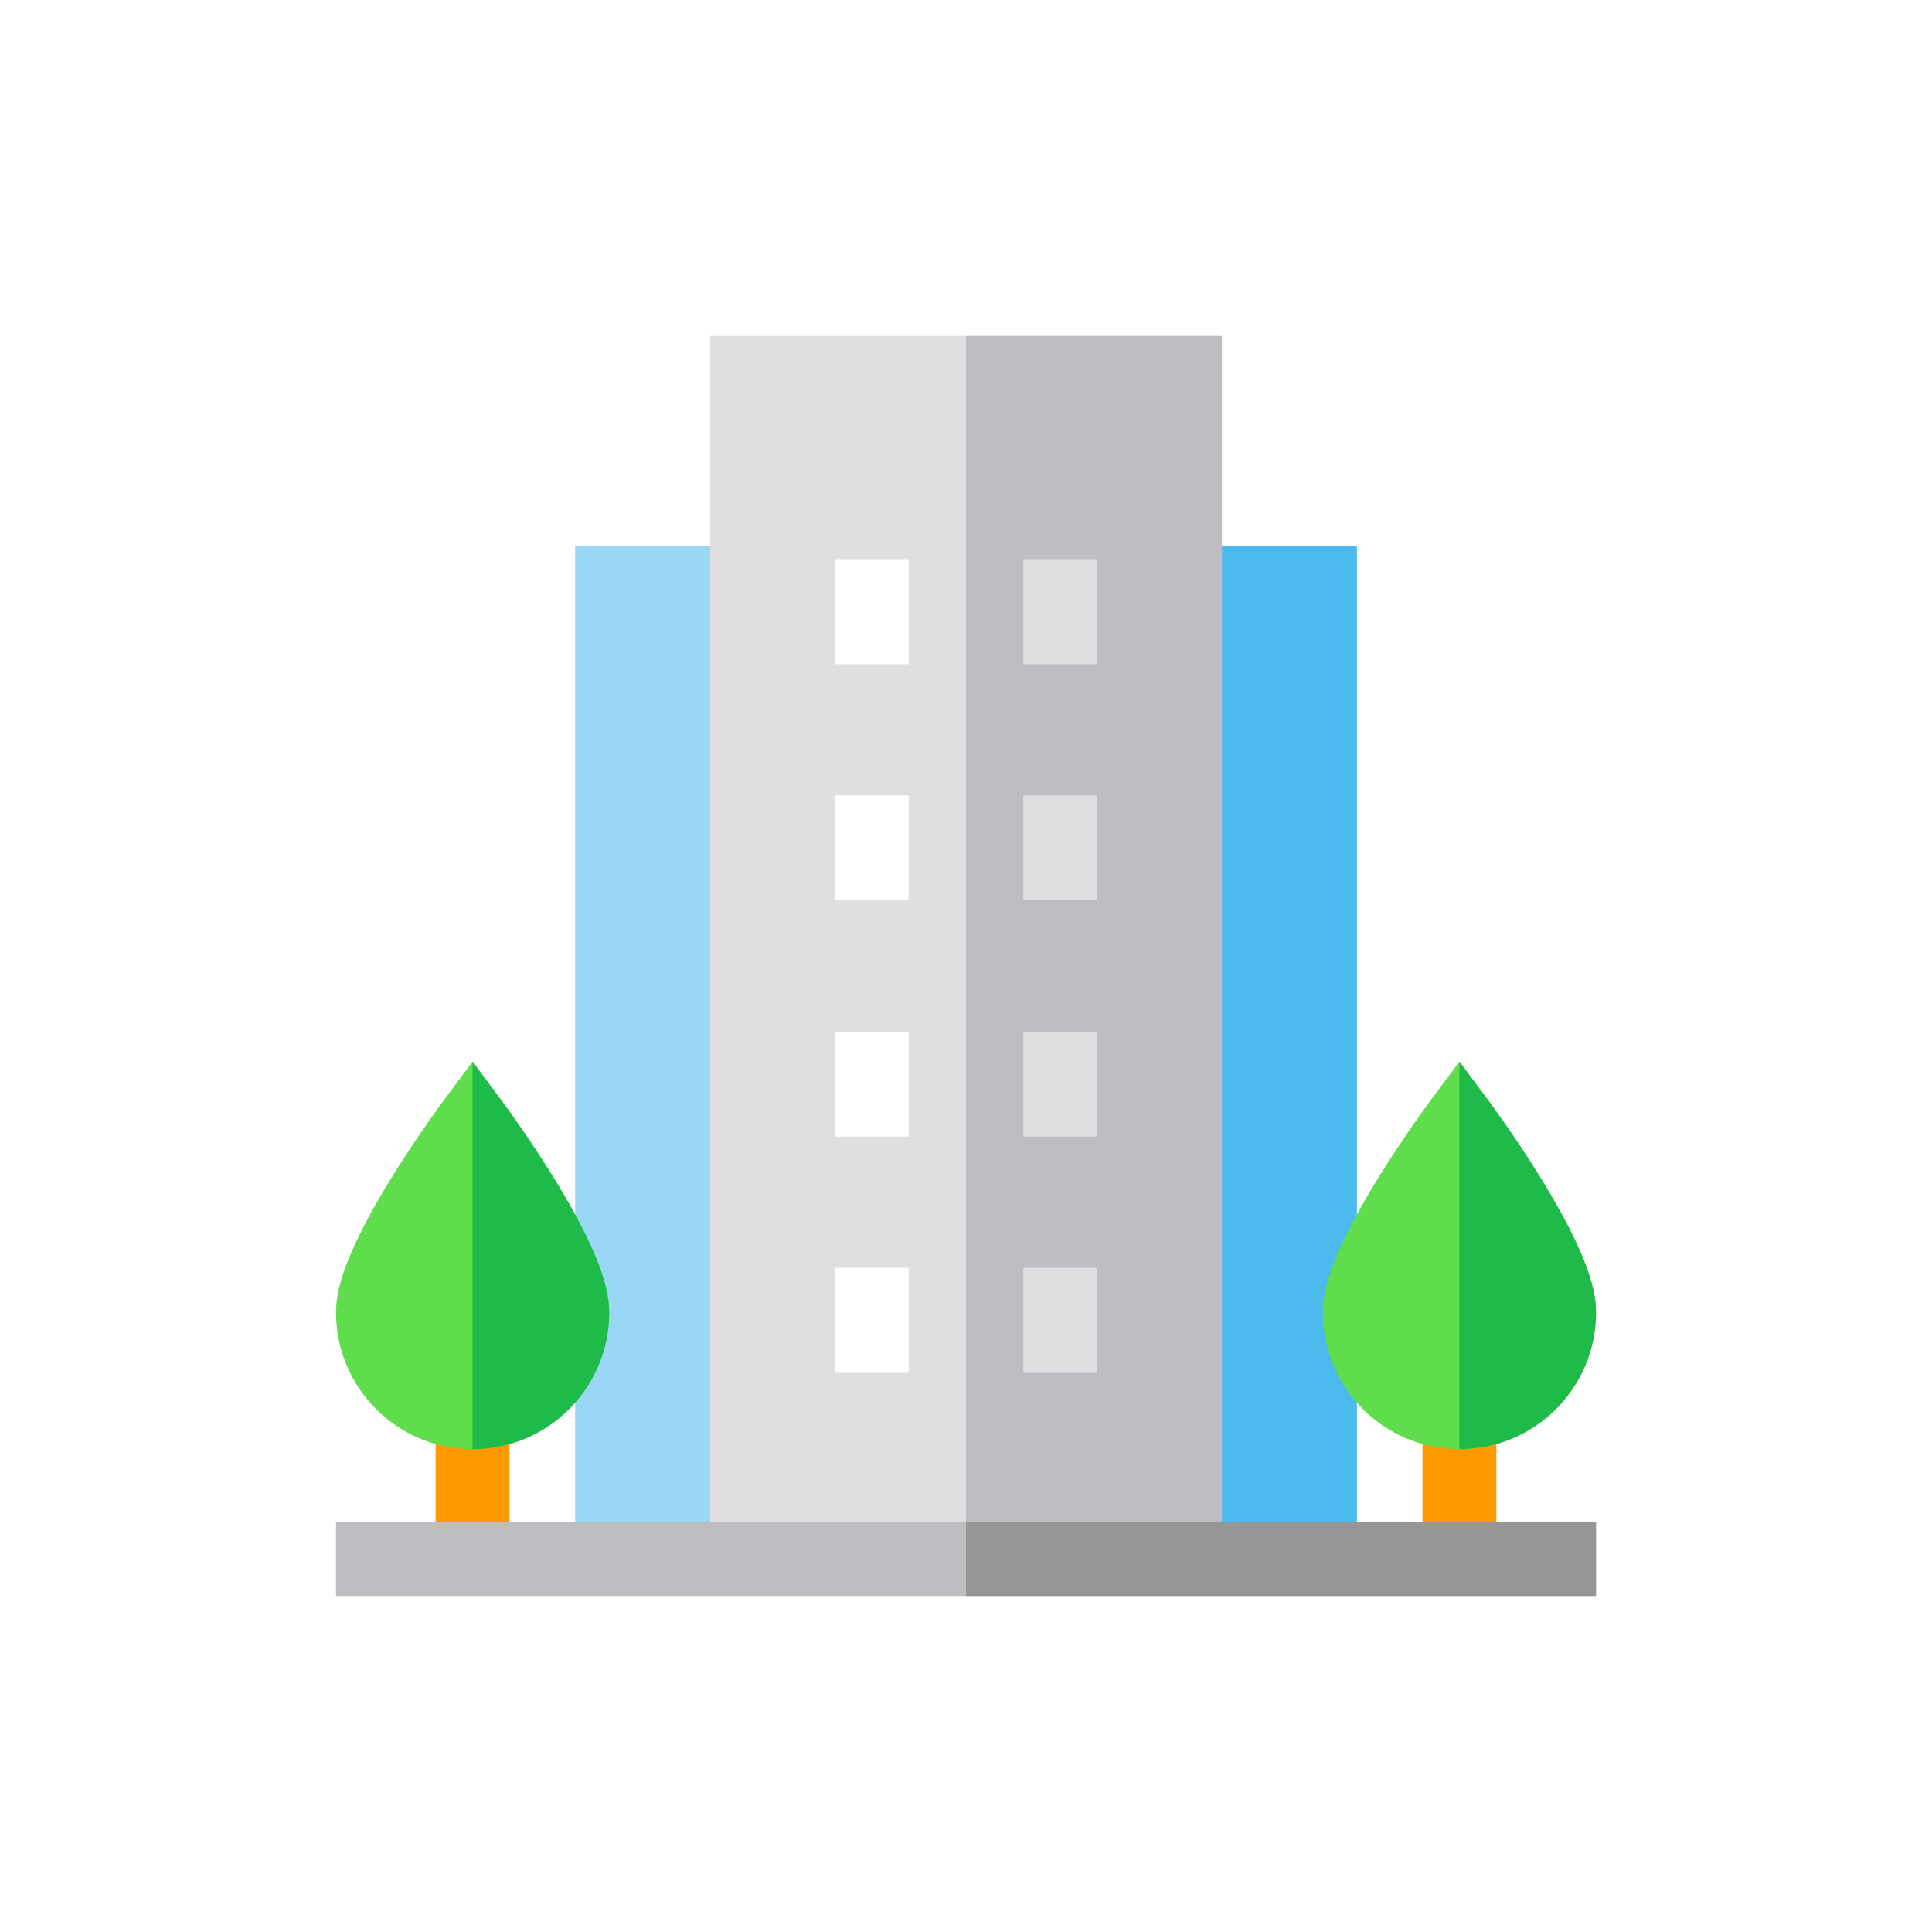
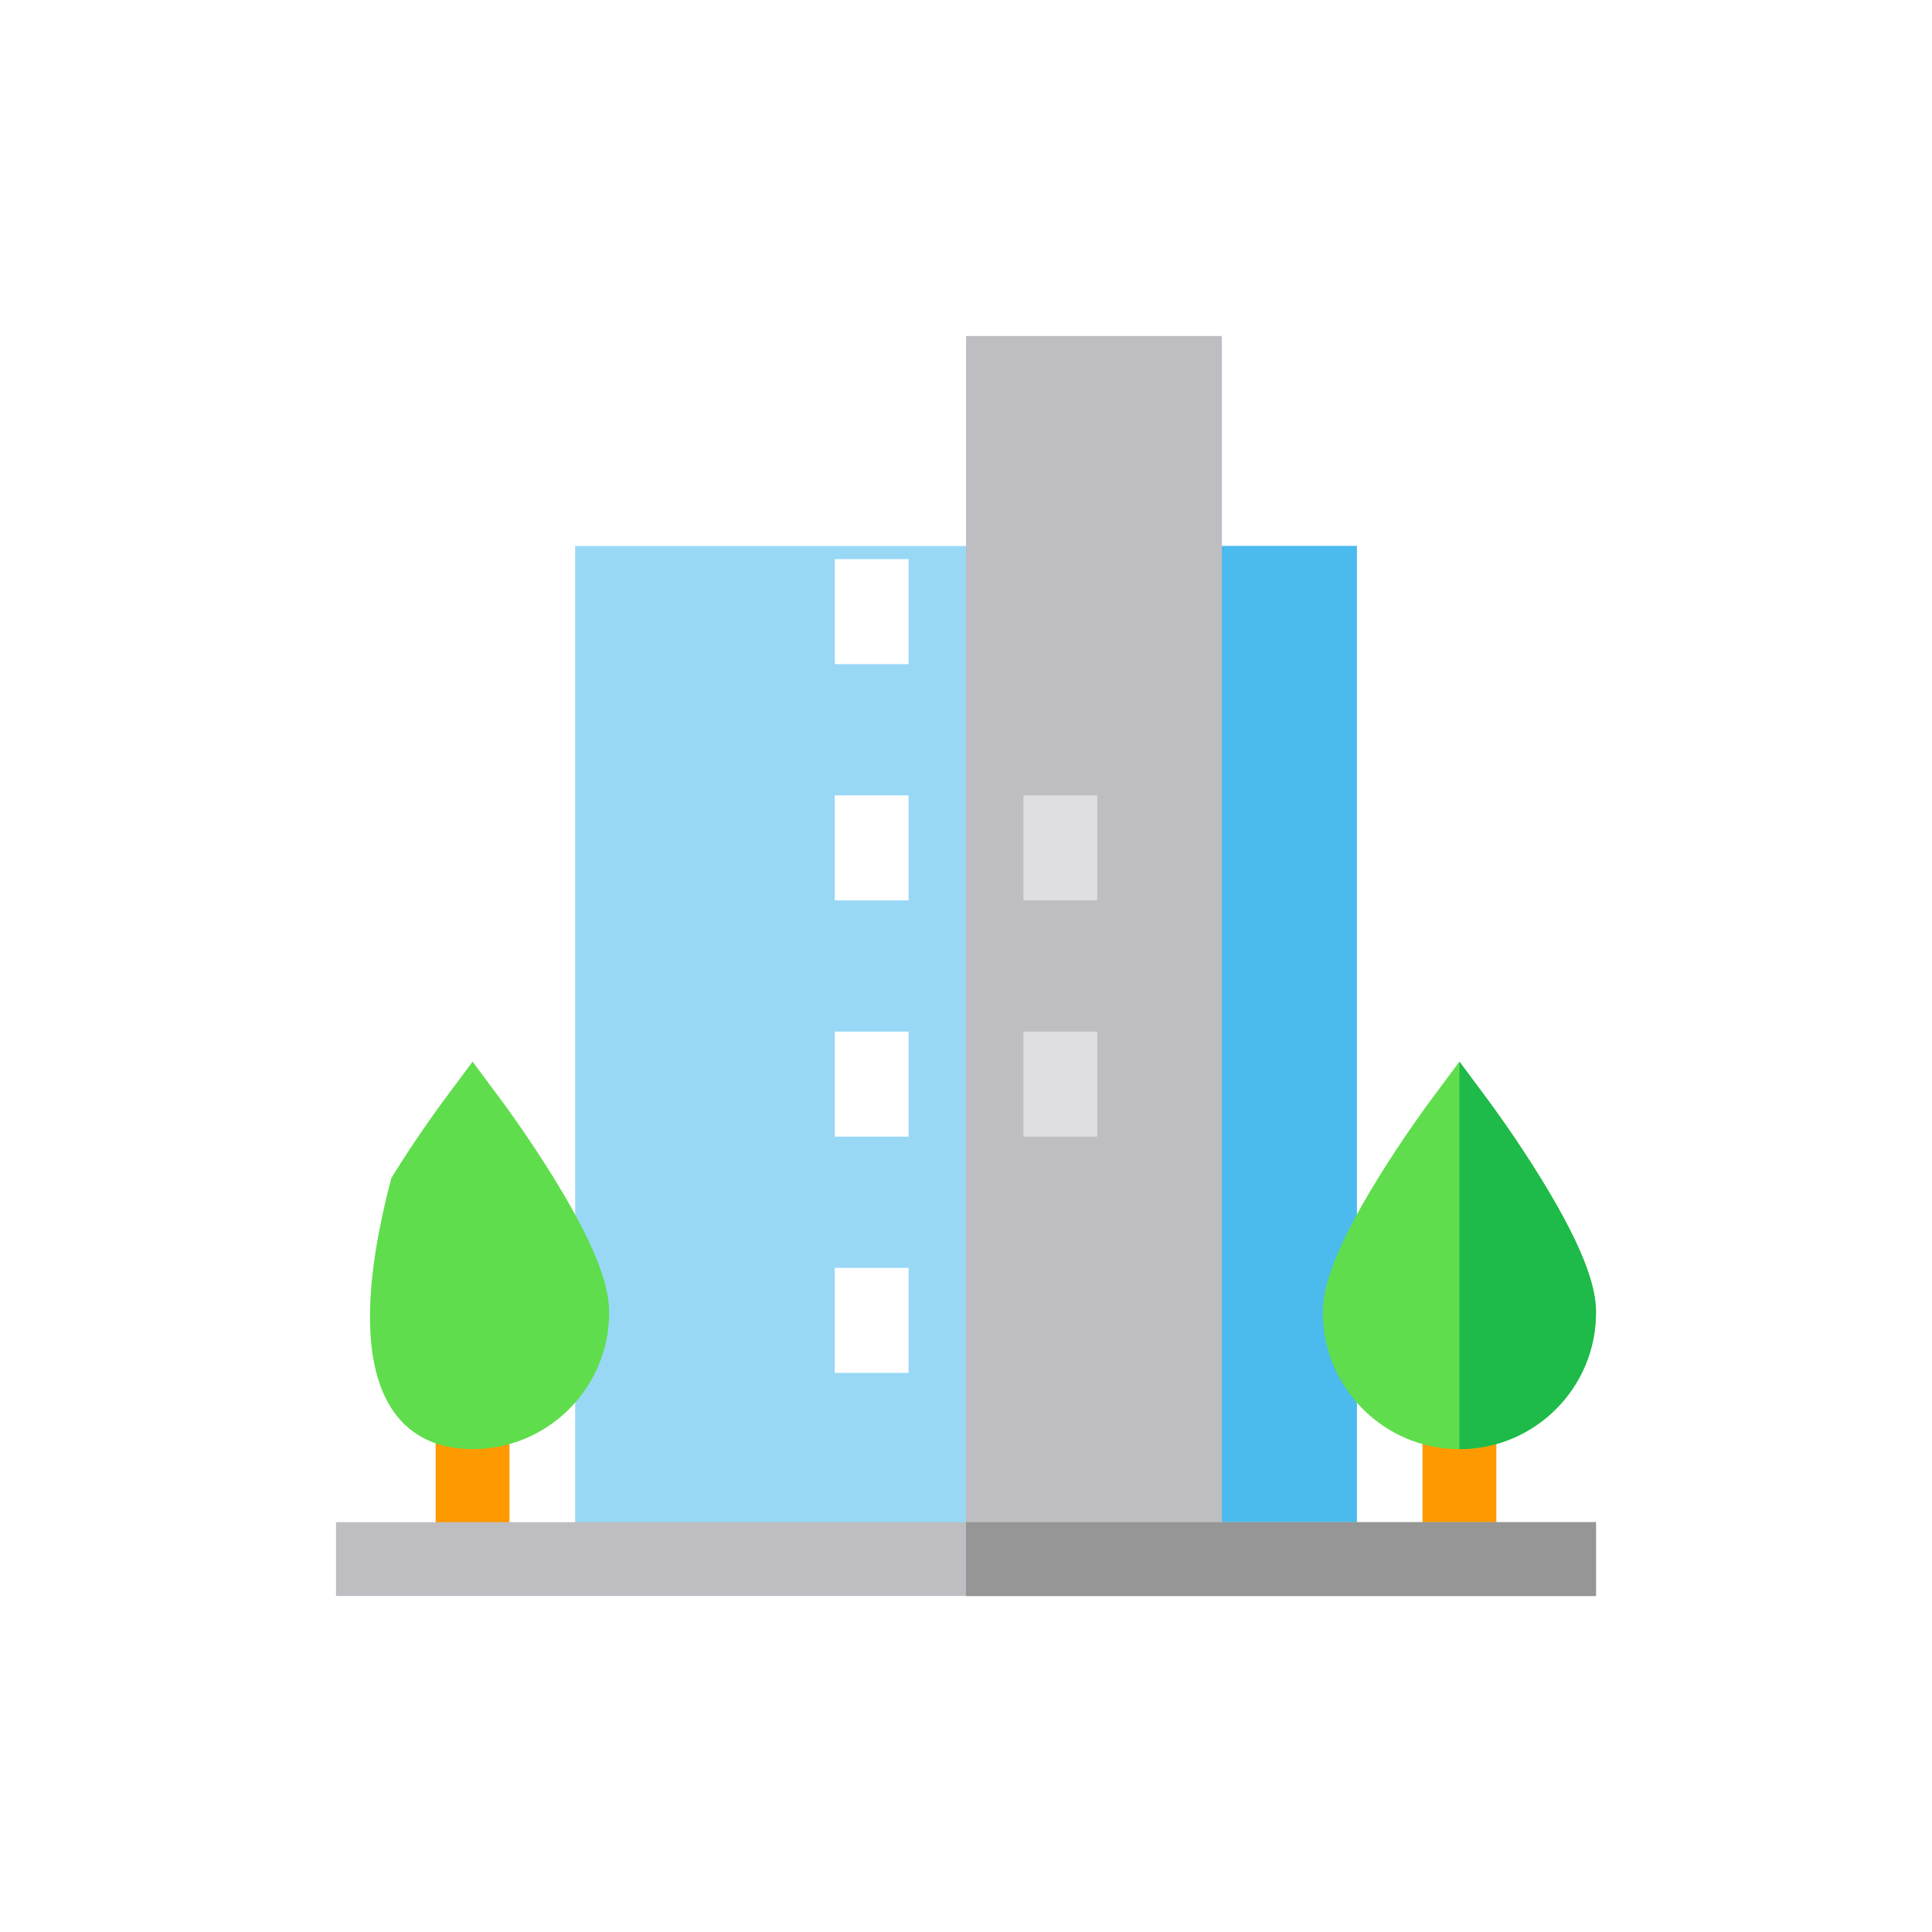
<svg xmlns="http://www.w3.org/2000/svg" width="92" height="92" viewBox="0 0 92 92" fill="none">
  <g filter="url(#filter0_d)">
    <path d="M64.612 22H27.389V69.5H64.612V22Z" fill="#98D8F5" />
    <path d="M64.612 22H46.139V69.5H64.612V22Z" fill="#4BBAED" />
-     <path d="M58.184 12H33.816V69.5H58.184V12Z" fill="#DFDEE0" />
    <path d="M58.184 12H46V69.5H58.184V12Z" fill="#BEBDC2" />
    <path d="M24.262 61.492H20.746V69.5H24.262V61.492Z" fill="#FF9900" />
-     <path d="M26.373 52.096C25.16 50.13 23.965 48.518 23.915 48.451L22.504 46.554L21.093 48.451C21.043 48.519 19.847 50.13 18.635 52.096C16.273 55.924 16 57.586 16 58.503C16 62.09 18.918 65.007 22.504 65.007C26.09 65.007 29.008 62.09 29.008 58.503C29.008 57.586 28.735 55.924 26.373 52.096Z" fill="#60DD4D" />
-     <path d="M26.373 52.096C25.16 50.13 23.965 48.518 23.915 48.451L22.504 46.554V65.007C26.09 65.007 29.008 62.09 29.008 58.503C29.008 57.586 28.735 55.924 26.373 52.096Z" fill="#1EBA4A" />
+     <path d="M26.373 52.096C25.16 50.13 23.965 48.518 23.915 48.451L22.504 46.554L21.093 48.451C21.043 48.519 19.847 50.13 18.635 52.096C16 62.09 18.918 65.007 22.504 65.007C26.09 65.007 29.008 62.09 29.008 58.503C29.008 57.586 28.735 55.924 26.373 52.096Z" fill="#60DD4D" />
    <path d="M71.254 61.492H67.738V69.5H71.254V61.492Z" fill="#FF9900" />
    <path d="M73.365 52.096C72.153 50.13 70.957 48.518 70.907 48.451L69.496 46.554L68.085 48.451C68.035 48.519 66.84 50.13 65.627 52.096C63.265 55.924 62.992 57.586 62.992 58.503C62.992 62.09 65.91 65.007 69.496 65.007C73.082 65.007 76 62.09 76 58.503C76 57.586 75.727 55.924 73.365 52.096Z" fill="#60DD4D" />
    <path d="M73.365 52.096C72.153 50.13 70.957 48.518 70.907 48.451L69.496 46.554V65.007C73.082 65.007 76 62.09 76 58.503C76 57.586 75.727 55.924 73.365 52.096Z" fill="#1EBA4A" />
    <path d="M43.266 56.375H39.751V61.375H43.266V56.375Z" fill="white" />
-     <path d="M52.249 56.375H48.734V61.375H52.249V56.375Z" fill="#DFDEE0" />
    <path d="M43.266 45.125H39.751V50.125H43.266V45.125Z" fill="white" />
    <path d="M52.249 45.125H48.734V50.125H52.249V45.125Z" fill="#DFDEE0" />
    <path d="M43.266 33.875H39.751V38.875H43.266V33.875Z" fill="white" />
    <path d="M52.249 33.875H48.734V38.875H52.249V33.875Z" fill="#DFDEE0" />
    <path d="M43.266 22.625H39.751V27.625H43.266V22.625Z" fill="white" />
-     <path d="M52.249 22.625H48.734V27.625H52.249V22.625Z" fill="#DFDEE0" />
    <path d="M76 68.484H16V72H76V68.484Z" fill="#BEBDC2" />
    <path d="M76 68.484H46V72H76V68.484Z" fill="#969696" />
  </g>
  <defs>
    <filter id="filter0_d" x="0" y="0" width="92" height="92" filterUnits="userSpaceOnUse" color-interpolation-filters="sRGB">
      <feFlood flood-opacity="0" result="BackgroundImageFix" />
      <feColorMatrix in="SourceAlpha" type="matrix" values="0 0 0 0 0 0 0 0 0 0 0 0 0 0 0 0 0 0 127 0" />
      <feOffset dy="4" />
      <feGaussianBlur stdDeviation="8" />
      <feColorMatrix type="matrix" values="0 0 0 0 0 0 0 0 0 0 0 0 0 0 0 0 0 0 0.2 0" />
      <feBlend mode="normal" in2="BackgroundImageFix" result="effect1_dropShadow" />
      <feBlend mode="normal" in="SourceGraphic" in2="effect1_dropShadow" result="shape" />
    </filter>
  </defs>
</svg>